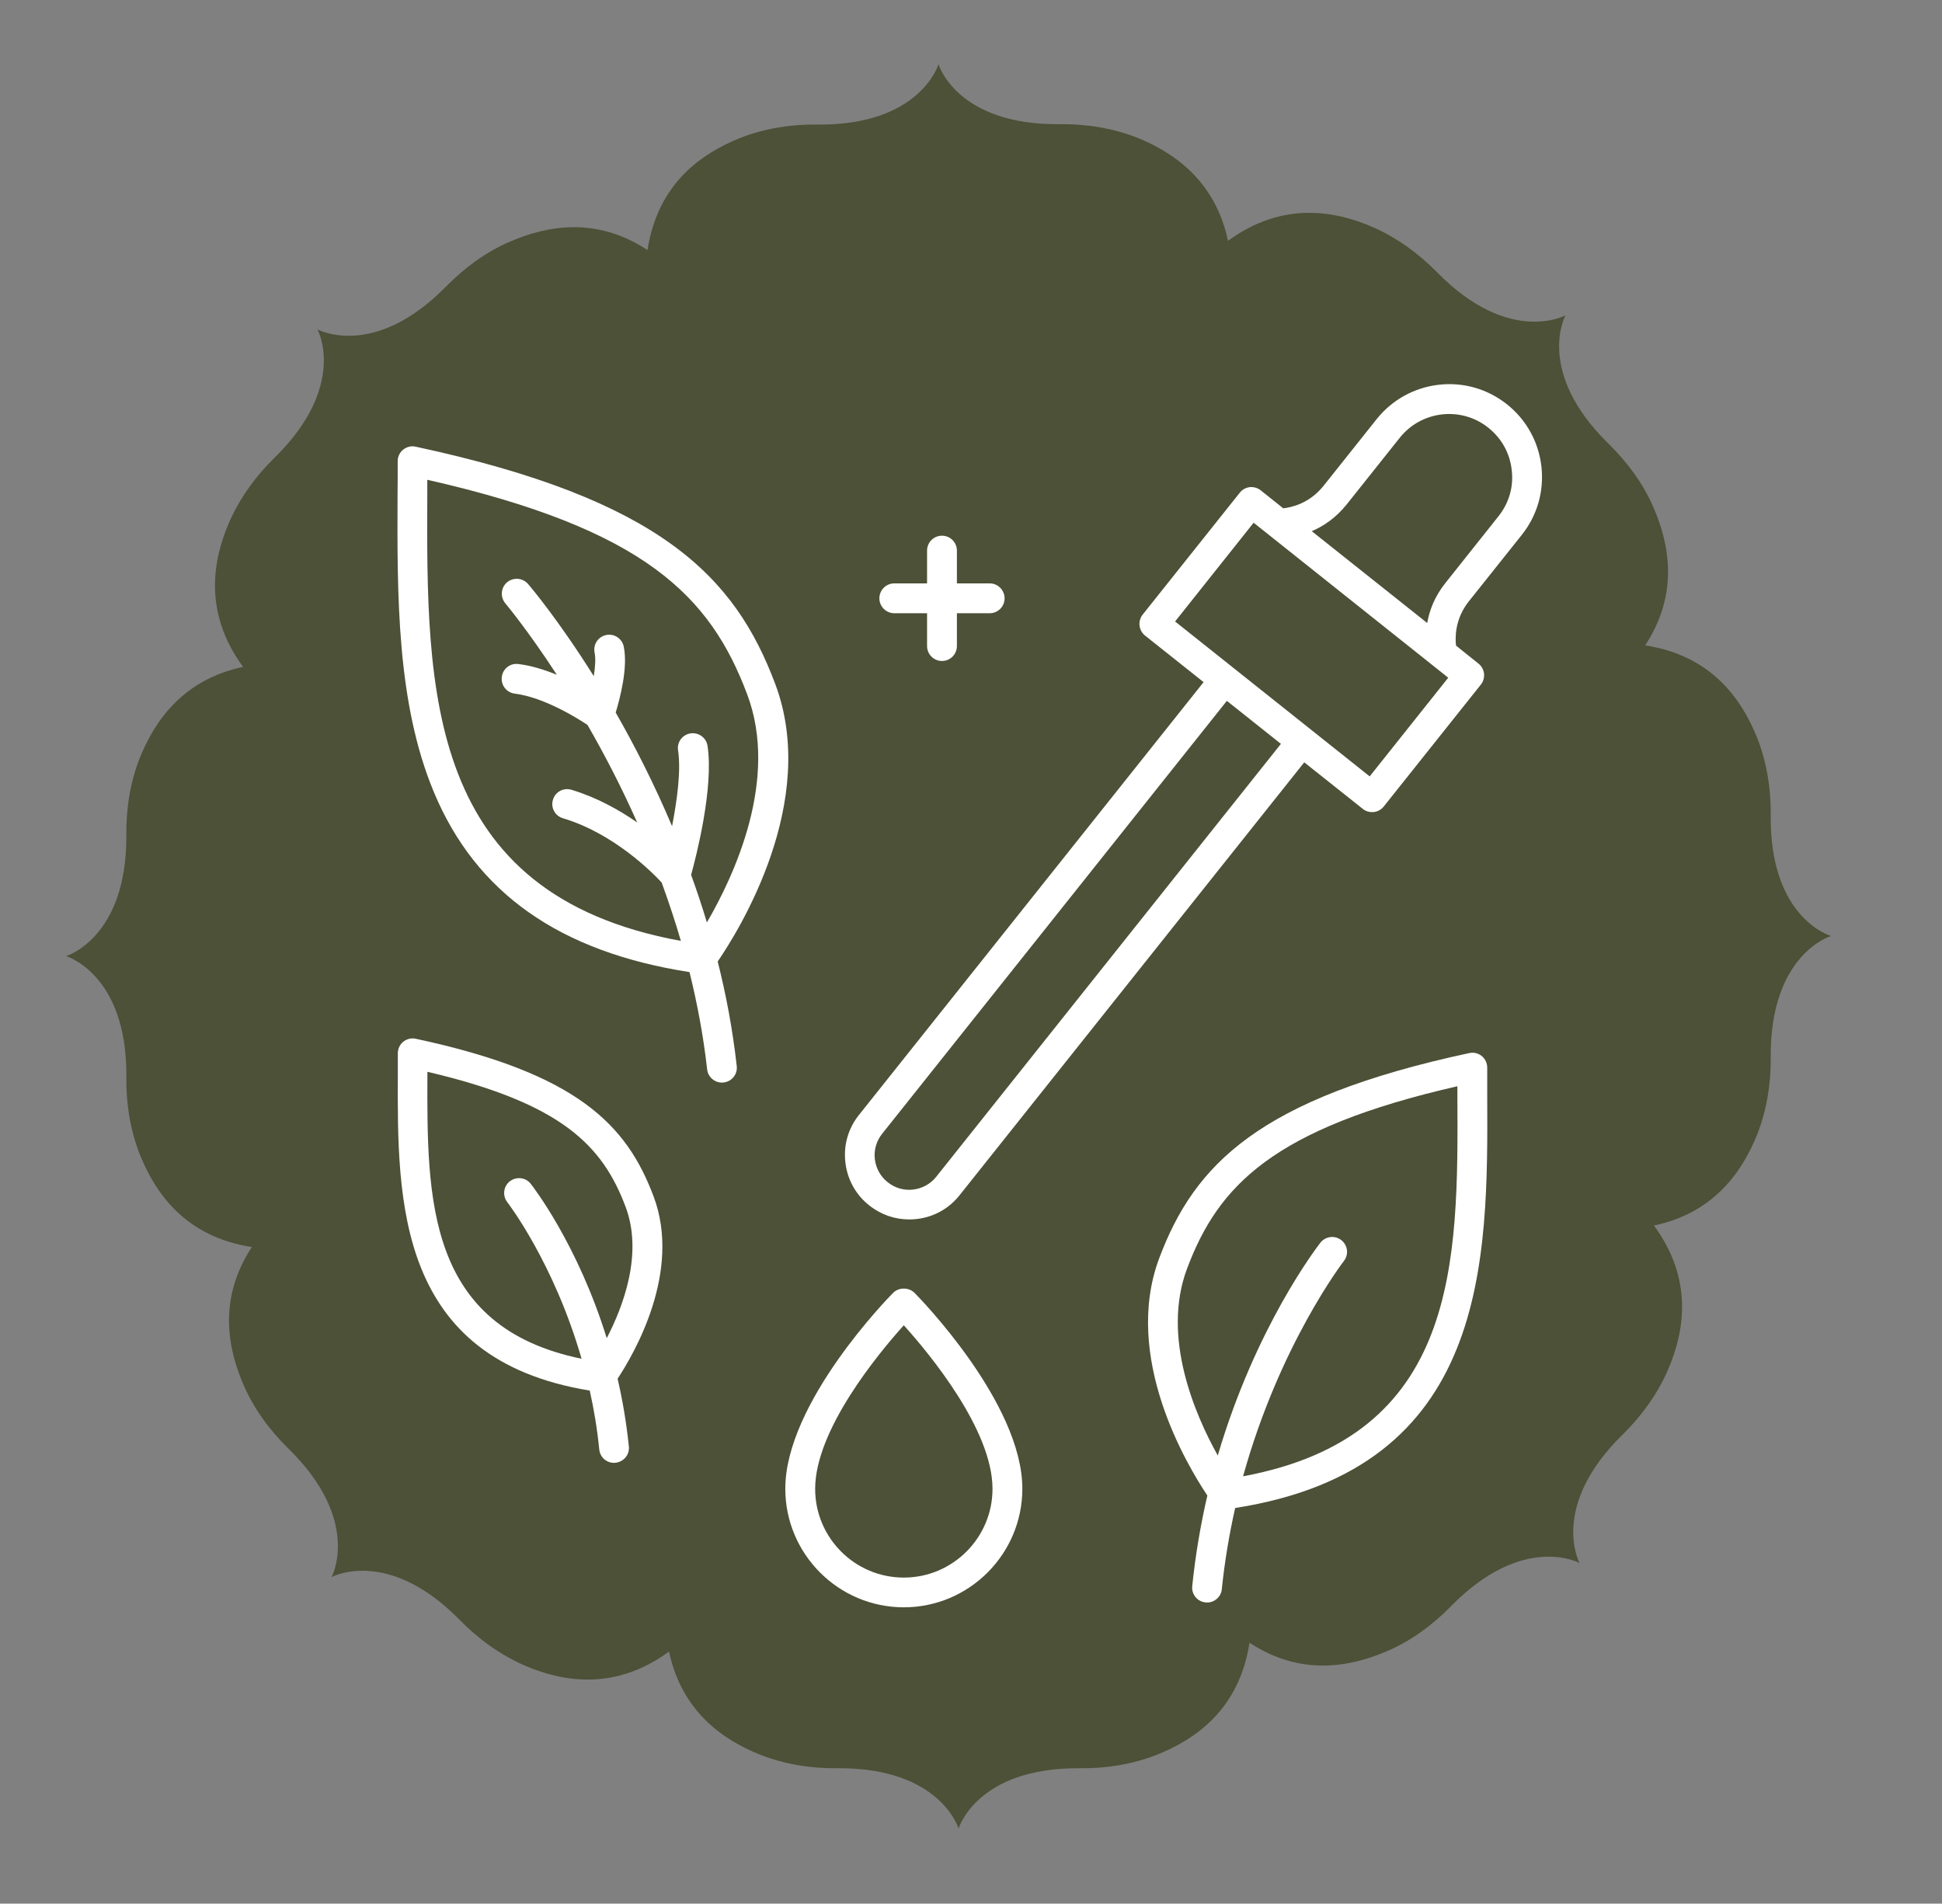
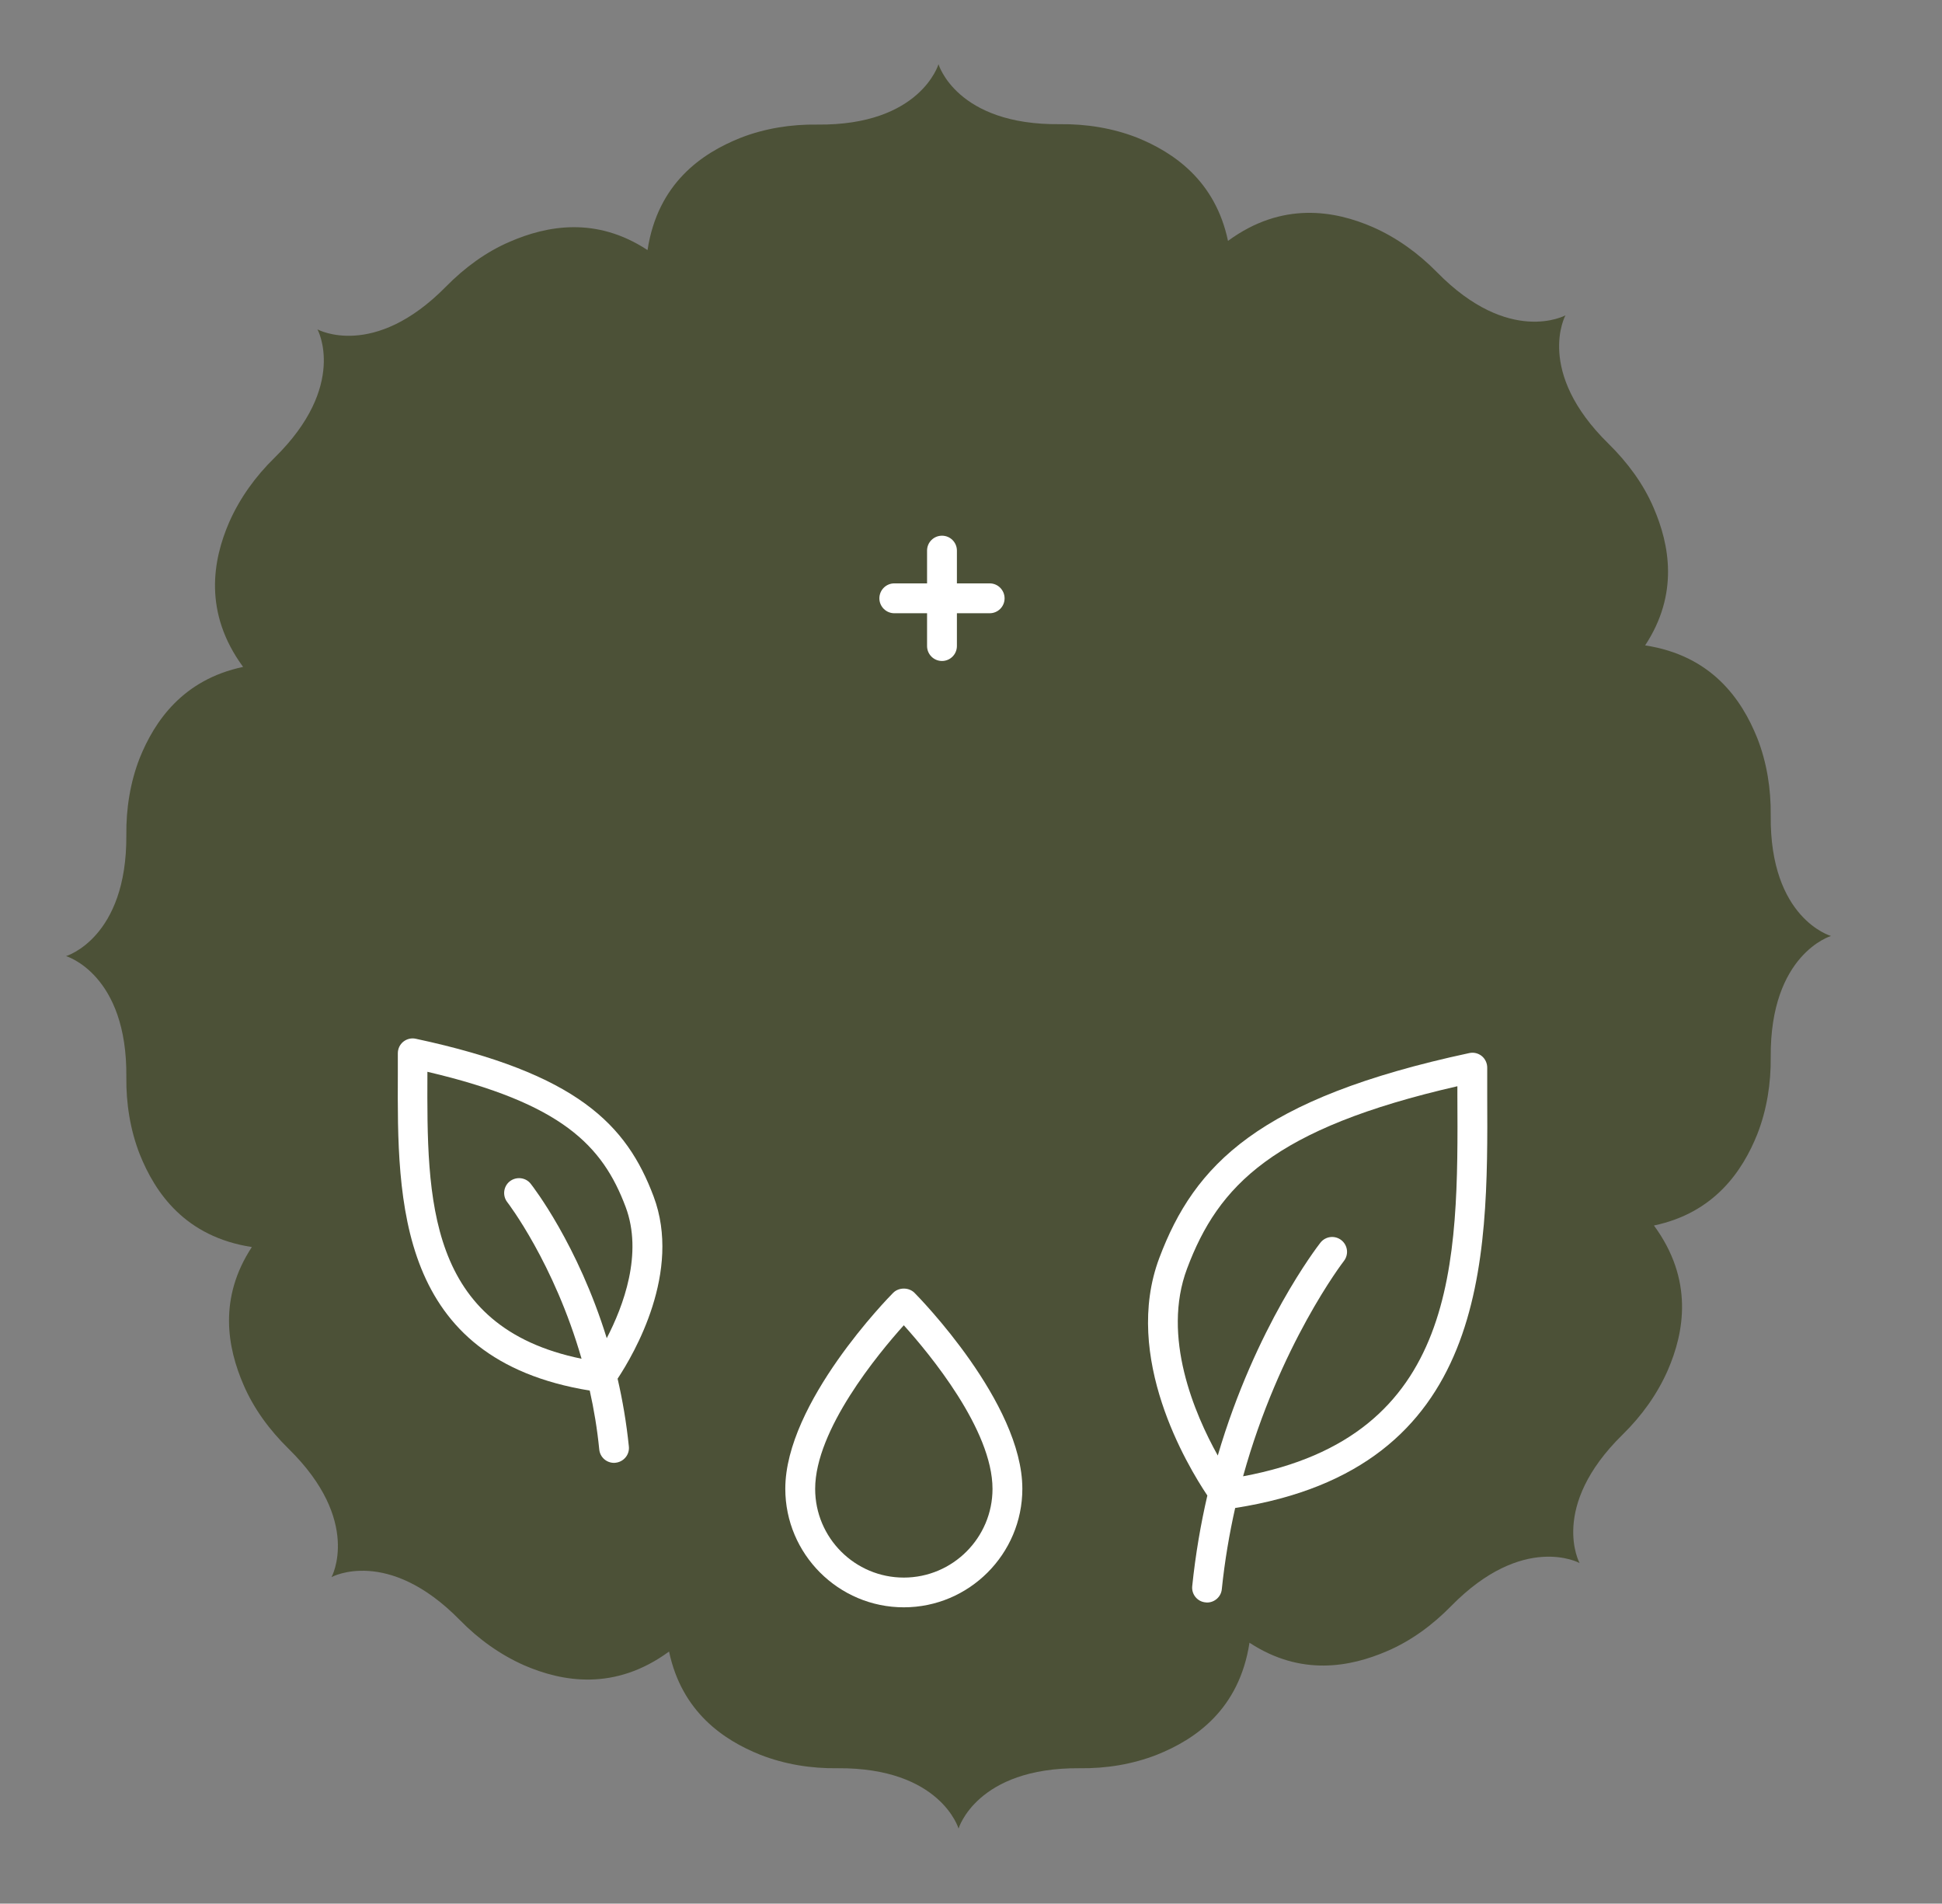
<svg xmlns="http://www.w3.org/2000/svg" height="116.352" width="118.699" style="max-height: 500px" zoomAndPan="magnify" viewBox="454.024 230.156 118.699 116.352" preserveAspectRatio="xMidYMid meet" version="1.0">
  <rect x="454.024" y="230.156" width="118.699" height="116.352" fill="#808080" stroke="none" />
  <defs>
    <clipPath id="3f88b1655b">
      <path d="M 458.062 234.062 L 566 234.062 L 566 342 L 458.062 342 Z M 458.062 234.062" clip-rule="nonzero" />
    </clipPath>
    <clipPath id="df96aba6ad">
      <path d="M 502 308 L 517 308 L 517 328.457 L 502 328.457 Z M 502 308" clip-rule="nonzero" />
    </clipPath>
    <clipPath id="e1c2a87b2e">
-       <path d="M 478.273 257 L 503 257 L 503 297 L 478.273 297 Z M 478.273 257" clip-rule="nonzero" />
-     </clipPath>
+       </clipPath>
    <clipPath id="6794c34659">
      <path d="M 478.273 293 L 495 293 L 495 320 L 478.273 320 Z M 478.273 293" clip-rule="nonzero" />
    </clipPath>
    <clipPath id="c46f51c36c">
      <path d="M 524 294 L 545 294 L 545 328.457 L 524 328.457 Z M 524 294" clip-rule="nonzero" />
    </clipPath>
    <clipPath id="7ee15cf01d">
-       <path d="M 505 253.496 L 548.738 253.496 L 548.738 305 L 505 305 Z M 505 253.496" clip-rule="nonzero" />
-     </clipPath>
+       </clipPath>
  </defs>
  <g clip-path="url(#3f88b1655b)">
    <path fill="#4c5137" d="M 562.254 279.992 C 562.273 278.375 562.016 276.758 561.434 275.273 C 560.484 272.902 558.652 270.227 554.578 269.602 C 556.648 266.457 556.066 263.438 555.098 261.195 C 554.473 259.73 553.5 258.418 552.336 257.273 C 547.832 252.855 549.707 249.43 549.707 249.43 C 549.707 249.43 546.281 251.305 541.863 246.801 C 540.719 245.637 539.406 244.688 537.938 244.039 C 535.613 243.027 532.398 242.445 529.082 244.879 C 528.305 241.195 525.762 239.473 523.52 238.566 C 522.031 237.984 520.418 237.727 518.801 237.746 C 512.484 237.812 511.387 234.082 511.387 234.082 C 511.387 234.082 510.285 237.832 503.992 237.77 C 502.375 237.746 500.758 238.004 499.273 238.586 C 496.902 239.535 494.227 241.367 493.602 245.441 C 490.457 243.371 487.438 243.953 485.195 244.926 C 483.73 245.551 482.418 246.52 481.273 247.684 C 476.855 252.168 473.43 250.289 473.43 250.289 C 473.43 250.289 475.305 253.719 470.801 258.137 C 469.637 259.277 468.688 260.594 468.039 262.059 C 467.027 264.387 466.445 267.598 468.883 270.918 C 465.195 271.695 463.473 274.238 462.566 276.48 C 461.984 277.965 461.727 279.582 461.746 281.199 C 461.789 287.492 458.062 288.594 458.062 288.594 C 458.062 288.594 461.812 289.691 461.746 295.984 C 461.727 297.602 461.984 299.219 462.566 300.707 C 463.516 303.078 465.348 305.75 469.418 306.375 C 467.352 309.52 467.934 312.539 468.902 314.781 C 469.527 316.246 470.496 317.559 471.66 318.703 C 476.168 323.121 474.289 326.547 474.289 326.547 C 474.289 326.547 477.719 324.672 482.137 329.18 C 483.277 330.344 484.594 331.289 486.059 331.938 C 488.387 332.949 491.598 333.531 494.918 331.098 C 495.695 334.781 498.238 336.508 500.5 337.41 C 501.988 337.992 503.605 338.254 505.219 338.23 C 511.516 338.188 512.613 341.918 512.613 341.918 C 512.613 341.918 513.711 338.188 520.008 338.23 C 521.625 338.254 523.238 337.992 524.727 337.41 C 527.098 336.465 529.77 334.633 530.395 330.559 C 533.543 332.625 536.559 332.043 538.801 331.074 C 540.266 330.449 541.582 329.48 542.723 328.316 C 547.145 323.812 550.57 325.688 550.57 325.688 C 550.57 325.688 548.695 322.258 553.199 317.84 C 554.363 316.699 555.312 315.383 555.957 313.918 C 556.973 311.59 557.555 308.379 555.117 305.059 C 558.805 304.285 560.527 301.738 561.434 299.477 C 562.016 297.988 562.273 296.371 562.254 294.758 C 562.211 288.461 565.938 287.363 565.938 287.363 C 565.938 287.363 562.188 286.309 562.254 279.992 Z M 562.254 279.992" fill-opacity="1" fill-rule="nonzero" />
  </g>
  <g clip-path="url(#df96aba6ad)">
    <path fill="#ffffff" d="M 508.617 309.172 C 508.348 309.441 502.023 315.895 502.023 321.148 C 502.023 325.141 505.273 328.395 509.266 328.395 C 513.258 328.395 516.512 325.141 516.512 321.148 C 516.512 315.895 510.188 309.441 509.918 309.172 C 509.574 308.828 508.961 308.828 508.617 309.172 Z M 509.266 326.578 C 506.277 326.578 503.848 324.148 503.848 321.156 C 503.848 317.547 507.703 312.895 509.266 311.156 C 510.828 312.891 514.688 317.539 514.688 321.156 C 514.688 324.141 512.258 326.578 509.266 326.578 Z M 509.266 326.578" fill-opacity="1" fill-rule="nonzero" />
  </g>
  <path fill="#ffffff" d="M 508.684 267.637 L 510.688 267.637 L 510.688 269.641 C 510.688 270.141 511.09 270.555 511.602 270.555 C 512.102 270.555 512.512 270.148 512.512 269.641 L 512.512 267.637 L 514.516 267.637 C 515.016 267.637 515.426 267.234 515.426 266.727 C 515.426 266.227 515.023 265.812 514.516 265.812 L 512.512 265.812 L 512.512 263.809 C 512.512 263.309 512.109 262.898 511.602 262.898 C 511.098 262.898 510.688 263.301 510.688 263.809 L 510.688 265.812 L 508.684 265.812 C 508.184 265.812 507.773 266.219 507.773 266.727 C 507.773 267.227 508.184 267.637 508.684 267.637 Z M 508.684 267.637" fill-opacity="1" fill-rule="nonzero" />
  <g clip-path="url(#e1c2a87b2e)">
    <path fill="#ffffff" d="M 497.891 288.922 C 499.152 287.082 504.117 279.172 501.41 271.965 C 498.941 265.387 494.398 260.672 479.43 257.457 C 479.164 257.395 478.887 257.465 478.668 257.637 C 478.453 257.809 478.332 258.07 478.332 258.344 C 478.332 258.996 478.332 259.652 478.324 260.312 C 478.297 266.605 478.273 273.117 480.539 278.559 C 483.109 284.734 488.238 288.34 496.168 289.57 C 496.641 291.484 497.016 293.469 497.246 295.516 C 497.297 295.98 497.695 296.324 498.152 296.324 C 498.188 296.324 498.219 296.324 498.254 296.316 C 498.758 296.262 499.113 295.809 499.055 295.312 C 498.809 293.102 498.406 290.961 497.891 288.922 Z M 480.141 260.32 C 480.141 260.035 480.141 259.758 480.141 259.48 C 493.477 262.508 497.449 266.613 499.699 272.609 C 501.648 277.805 498.883 283.703 497.23 286.535 C 496.934 285.543 496.609 284.57 496.266 283.629 C 496.582 282.492 497.656 278.293 497.27 275.742 C 497.195 275.25 496.73 274.906 496.23 274.98 C 495.734 275.055 495.391 275.516 495.469 276.02 C 495.66 277.273 495.398 279.121 495.102 280.652 C 494 278.051 492.805 275.711 491.656 273.707 C 491.918 272.848 492.418 270.957 492.148 269.672 C 492.043 269.18 491.559 268.863 491.07 268.969 C 490.578 269.074 490.266 269.551 490.367 270.047 C 490.441 270.402 490.406 270.926 490.316 271.48 C 488.191 268.094 486.48 266.055 486.301 265.852 C 485.973 265.469 485.406 265.426 485.016 265.746 C 484.633 266.074 484.59 266.645 484.91 267.031 C 484.949 267.078 486.277 268.664 488.059 271.398 C 487.312 271.094 486.504 270.836 485.711 270.742 C 485.211 270.672 484.754 271.031 484.695 271.531 C 484.633 272.035 484.984 272.488 485.488 272.551 C 487.273 272.773 489.328 274.059 489.934 274.465 C 490.938 276.207 491.984 278.207 492.969 280.422 C 491.855 279.652 490.496 278.891 488.949 278.426 C 488.469 278.285 487.961 278.551 487.82 279.039 C 487.676 279.516 487.945 280.027 488.434 280.168 C 491.512 281.086 493.867 283.449 494.465 284.094 C 494.883 285.242 495.281 286.434 495.641 287.664 C 480.035 284.816 480.09 272.371 480.141 260.32 Z M 480.141 260.32" fill-opacity="1" fill-rule="nonzero" />
  </g>
  <g clip-path="url(#6794c34659)">
    <path fill="#ffffff" d="M 493.973 303.281 C 492.328 298.902 489.32 295.762 479.438 293.645 C 479.168 293.586 478.895 293.652 478.676 293.824 C 478.461 293.996 478.34 294.258 478.34 294.535 C 478.34 294.953 478.34 295.379 478.34 295.812 C 478.309 303.59 478.273 313.227 490.07 315.148 C 490.324 316.281 490.527 317.488 490.652 318.75 C 490.699 319.223 491.094 319.566 491.559 319.566 C 491.586 319.566 491.617 319.566 491.648 319.559 C 492.148 319.504 492.516 319.062 492.461 318.562 C 492.312 317.105 492.074 315.723 491.773 314.422 C 492.777 312.902 495.707 307.895 493.973 303.281 Z M 491.109 311.945 C 489.336 306.219 486.617 302.707 486.465 302.512 C 486.16 302.117 485.586 302.051 485.188 302.355 C 484.793 302.66 484.723 303.238 485.031 303.633 C 485.066 303.68 487.887 307.348 489.57 313.203 C 480.09 311.258 480.121 303.418 480.148 295.812 C 480.148 295.762 480.148 295.719 480.148 295.664 C 488.379 297.594 490.855 300.18 492.262 303.918 C 493.336 306.773 492.125 309.988 491.109 311.945 Z M 491.109 311.945" fill-opacity="1" fill-rule="nonzero" />
  </g>
  <g clip-path="url(#c46f51c36c)">
    <path fill="#ffffff" d="M 544.926 295.41 C 544.926 295.133 544.801 294.871 544.59 294.699 C 544.375 294.527 544.098 294.461 543.828 294.52 C 530.934 297.285 527.023 301.359 524.883 307.043 C 522.605 313.105 526.598 319.738 527.82 321.562 C 527.418 323.297 527.098 325.141 526.895 327.102 C 526.844 327.602 527.211 328.051 527.711 328.094 C 527.738 328.094 527.77 328.102 527.801 328.102 C 528.262 328.102 528.66 327.75 528.703 327.289 C 528.883 325.547 529.168 323.887 529.52 322.324 C 545.023 319.91 544.973 307.273 544.926 297.102 C 544.926 296.523 544.926 295.965 544.926 295.41 Z M 530.004 320.387 C 532.227 312.359 536.113 307.297 536.164 307.23 C 536.473 306.832 536.406 306.266 536.008 305.953 C 535.613 305.645 535.043 305.711 534.73 306.109 C 534.527 306.371 530.773 311.238 528.457 319.117 C 527.043 316.582 525.012 311.855 526.582 307.688 C 528.488 302.609 531.844 299.125 543.102 296.547 C 543.102 296.734 543.102 296.922 543.102 297.109 C 543.156 307.355 543.191 317.941 530.004 320.387 Z M 530.004 320.387" fill-opacity="1" fill-rule="nonzero" />
  </g>
  <g clip-path="url(#7ee15cf01d)">
    <path fill="#ffffff" d="M 548.238 258.668 C 548.066 257.164 547.32 255.812 546.137 254.871 C 544.949 253.926 543.469 253.5 541.965 253.672 C 540.465 253.844 539.109 254.594 538.168 255.773 L 534.93 259.84 C 534.062 260.934 532.949 261.172 532.457 261.223 L 531.082 260.125 C 530.895 259.977 530.656 259.906 530.41 259.93 C 530.168 259.961 529.953 260.078 529.805 260.266 L 523.867 267.719 C 523.555 268.117 523.621 268.684 524.008 269 L 527.59 271.848 L 506.523 298.305 C 505.867 299.125 505.574 300.148 505.695 301.195 C 505.812 302.242 506.328 303.18 507.152 303.828 C 507.855 304.391 508.707 304.688 509.598 304.688 C 509.746 304.688 509.895 304.68 510.043 304.664 C 511.09 304.547 512.027 304.031 512.676 303.207 L 533.742 276.75 L 537.324 279.598 C 537.488 279.734 537.691 279.793 537.891 279.793 C 538.16 279.793 538.422 279.676 538.602 279.449 L 544.539 271.996 C 544.688 271.809 544.754 271.57 544.73 271.324 C 544.703 271.086 544.582 270.867 544.395 270.719 L 543.02 269.617 C 542.961 269.125 542.945 267.98 543.812 266.898 L 547.051 262.832 C 547.984 261.656 548.41 260.176 548.238 258.668 Z M 511.25 302.078 C 510.898 302.52 510.395 302.797 509.836 302.863 C 509.273 302.93 508.723 302.766 508.281 302.414 C 507.84 302.062 507.562 301.562 507.496 301.004 C 507.43 300.441 507.594 299.887 507.945 299.449 L 529.012 272.992 L 532.316 275.621 Z M 537.742 277.609 L 525.848 268.141 L 530.648 262.105 L 542.543 271.578 Z M 545.613 261.711 L 542.379 265.777 C 541.703 266.621 541.391 267.48 541.258 268.234 L 534.199 262.621 C 534.902 262.324 535.672 261.82 536.344 260.977 L 539.582 256.91 C 540.906 255.25 543.336 254.973 544.992 256.297 C 545.801 256.941 546.309 257.852 546.422 258.875 C 546.551 259.902 546.258 260.902 545.613 261.711 Z M 545.613 261.711" fill-opacity="1" fill-rule="nonzero" />
  </g>
</svg>